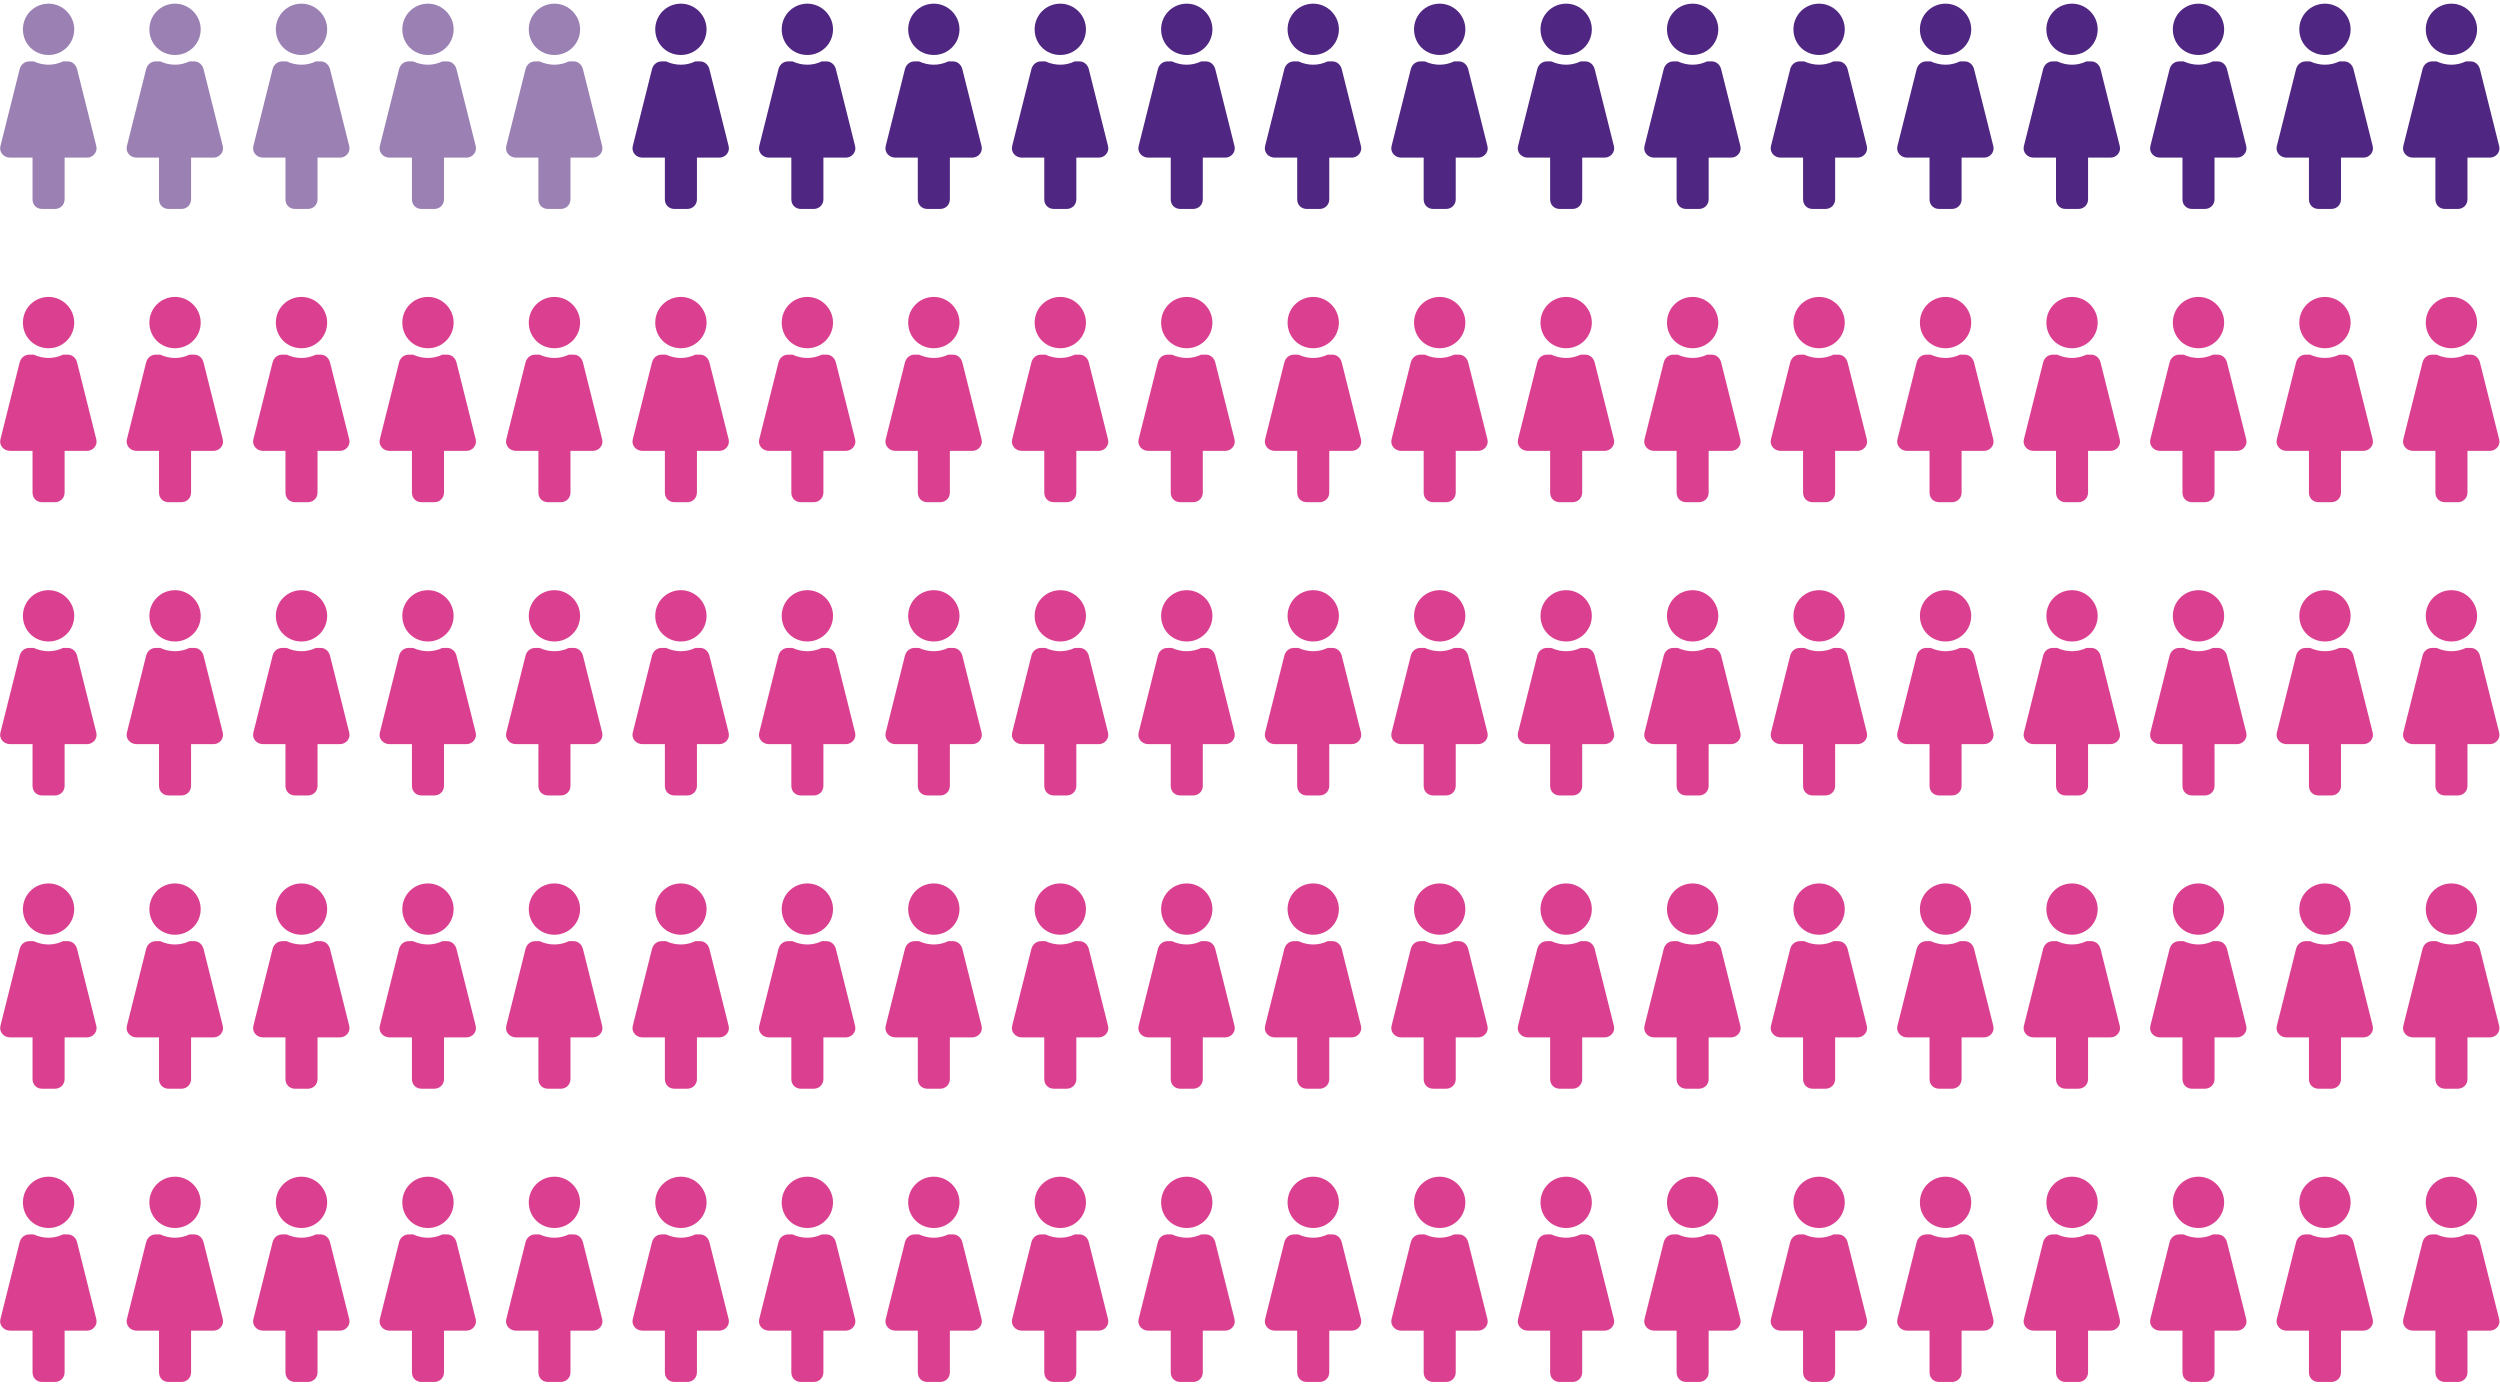
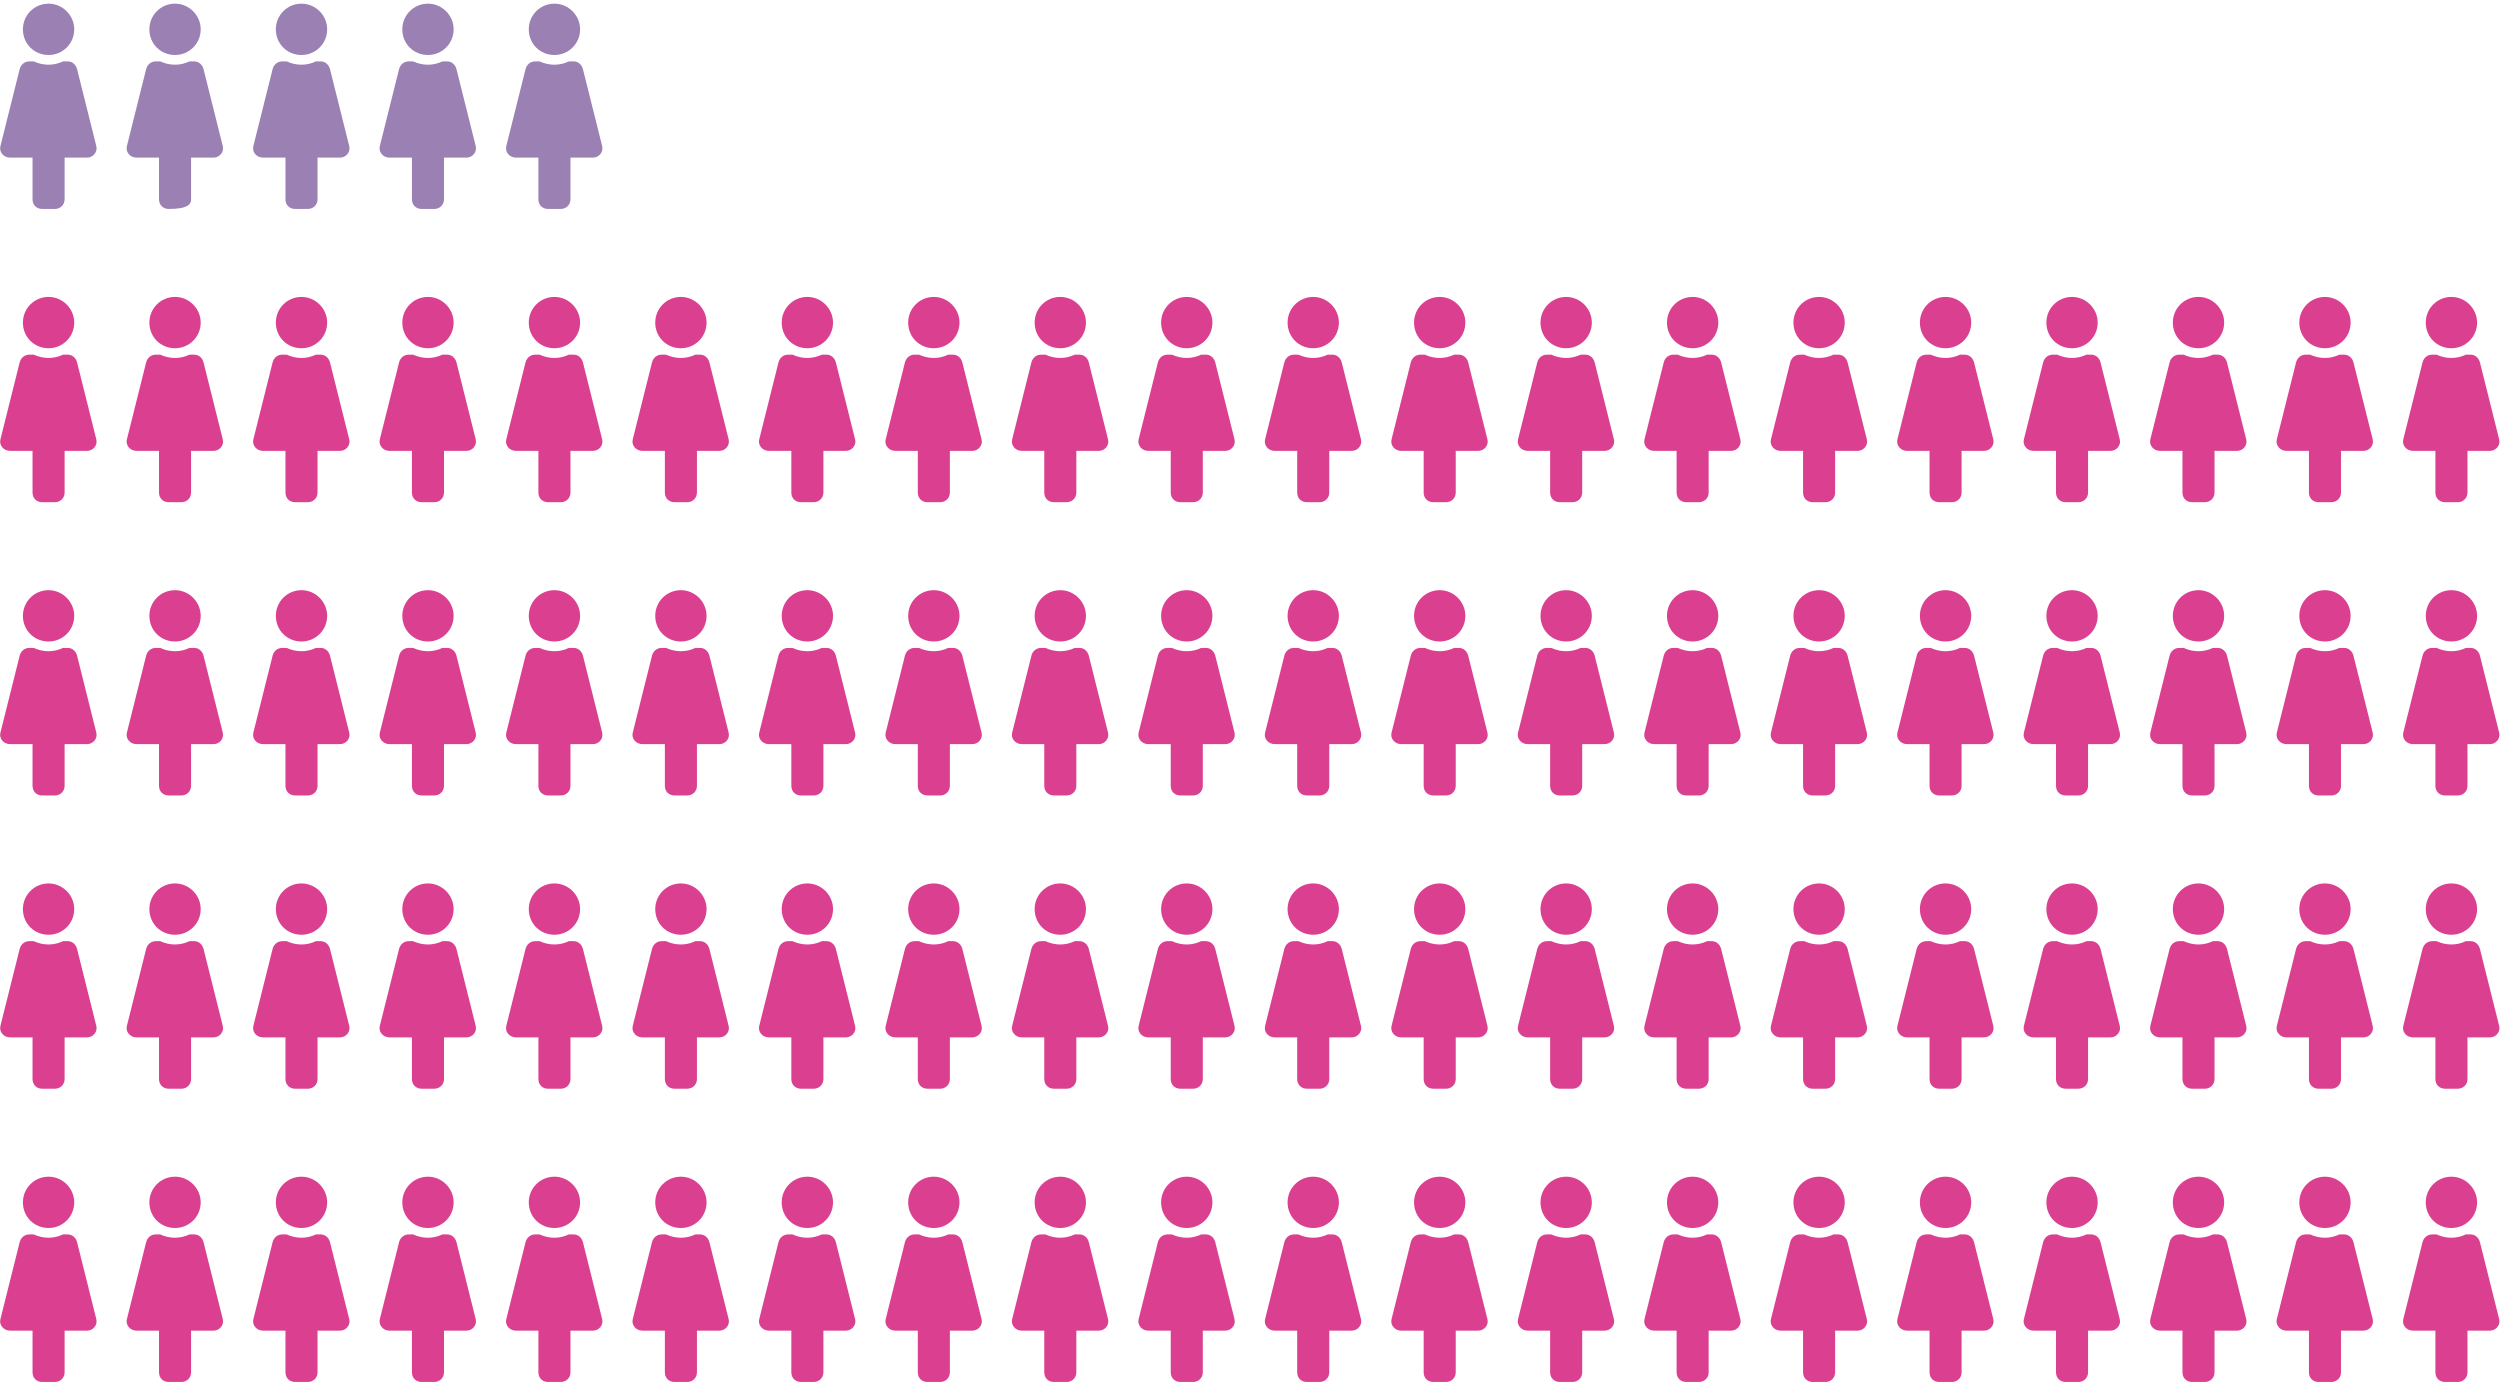
<svg xmlns="http://www.w3.org/2000/svg" width="341" height="189" viewBox="0 0 341 189" fill="none">
-   <path d="M6.625 0.5C4.656 0.5 3.125 2.086 3.125 4C3.125 5.969 4.656 7.5 6.625 7.5C8.539 7.5 10.125 5.969 10.125 4C10.125 2.086 8.539 0.5 6.625 0.5ZM13.133 19.914L10.508 9.414C10.344 8.812 9.852 8.375 9.25 8.375H8.594C7.336 8.977 5.914 8.977 4.602 8.375H4C3.344 8.375 2.852 8.812 2.688 9.414L0.062 19.914C-0.156 20.734 0.5 21.5 1.375 21.5H4.438V27.188C4.438 27.953 4.984 28.5 5.75 28.5H7.5C8.211 28.5 8.812 27.953 8.812 27.188V21.5H11.875C12.695 21.5 13.352 20.734 13.133 19.914ZM23.875 0.5C21.906 0.5 20.375 2.086 20.375 4C20.375 5.969 21.906 7.5 23.875 7.5C25.789 7.5 27.375 5.969 27.375 4C27.375 2.086 25.789 0.5 23.875 0.5ZM30.383 19.914L27.758 9.414C27.594 8.812 27.102 8.375 26.5 8.375H25.844C24.586 8.977 23.164 8.977 21.852 8.375H21.25C20.594 8.375 20.102 8.812 19.938 9.414L17.312 19.914C17.094 20.734 17.75 21.5 18.625 21.5H21.688V27.188C21.688 27.953 22.234 28.5 23 28.5H24.75C25.461 28.5 26.062 27.953 26.062 27.188V21.5H29.125C29.945 21.5 30.602 20.734 30.383 19.914ZM41.125 0.5C39.156 0.5 37.625 2.086 37.625 4C37.625 5.969 39.156 7.5 41.125 7.5C43.039 7.5 44.625 5.969 44.625 4C44.625 2.086 43.039 0.5 41.125 0.5ZM47.633 19.914L45.008 9.414C44.844 8.812 44.352 8.375 43.75 8.375H43.094C41.836 8.977 40.414 8.977 39.102 8.375H38.5C37.844 8.375 37.352 8.812 37.188 9.414L34.562 19.914C34.344 20.734 35 21.5 35.875 21.5H38.938V27.188C38.938 27.953 39.484 28.5 40.25 28.5H42C42.711 28.5 43.312 27.953 43.312 27.188V21.5H46.375C47.195 21.5 47.852 20.734 47.633 19.914ZM58.375 0.5C56.406 0.5 54.875 2.086 54.875 4C54.875 5.969 56.406 7.5 58.375 7.5C60.289 7.5 61.875 5.969 61.875 4C61.875 2.086 60.289 0.5 58.375 0.5ZM64.883 19.914L62.258 9.414C62.094 8.812 61.602 8.375 61 8.375H60.344C59.086 8.977 57.664 8.977 56.352 8.375H55.75C55.094 8.375 54.602 8.812 54.438 9.414L51.812 19.914C51.594 20.734 52.25 21.5 53.125 21.5H56.188V27.188C56.188 27.953 56.734 28.5 57.5 28.5H59.25C59.961 28.5 60.562 27.953 60.562 27.188V21.5H63.625C64.445 21.5 65.102 20.734 64.883 19.914ZM75.625 0.5C73.656 0.5 72.125 2.086 72.125 4C72.125 5.969 73.656 7.5 75.625 7.5C77.539 7.5 79.125 5.969 79.125 4C79.125 2.086 77.539 0.5 75.625 0.5ZM82.133 19.914L79.508 9.414C79.344 8.812 78.852 8.375 78.25 8.375H77.594C76.336 8.977 74.914 8.977 73.602 8.375H73C72.344 8.375 71.852 8.812 71.688 9.414L69.062 19.914C68.844 20.734 69.5 21.5 70.375 21.5H73.438V27.188C73.438 27.953 73.984 28.5 74.75 28.5H76.5C77.211 28.5 77.812 27.953 77.812 27.188V21.5H80.875C81.695 21.5 82.352 20.734 82.133 19.914Z" fill="#9A80B3" />
-   <path d="M92.875 0.5C90.906 0.5 89.375 2.086 89.375 4C89.375 5.969 90.906 7.5 92.875 7.5C94.789 7.5 96.375 5.969 96.375 4C96.375 2.086 94.789 0.5 92.875 0.5ZM99.383 19.914L96.758 9.414C96.594 8.812 96.102 8.375 95.5 8.375H94.844C93.586 8.977 92.164 8.977 90.852 8.375H90.25C89.594 8.375 89.102 8.812 88.938 9.414L86.312 19.914C86.094 20.734 86.75 21.5 87.625 21.5H90.688V27.188C90.688 27.953 91.234 28.5 92 28.5H93.75C94.461 28.5 95.062 27.953 95.062 27.188V21.5H98.125C98.945 21.5 99.602 20.734 99.383 19.914ZM110.125 0.5C108.156 0.5 106.625 2.086 106.625 4C106.625 5.969 108.156 7.5 110.125 7.5C112.039 7.5 113.625 5.969 113.625 4C113.625 2.086 112.039 0.5 110.125 0.5ZM116.633 19.914L114.008 9.414C113.844 8.812 113.352 8.375 112.75 8.375H112.094C110.836 8.977 109.414 8.977 108.102 8.375H107.5C106.844 8.375 106.352 8.812 106.188 9.414L103.562 19.914C103.344 20.734 104 21.5 104.875 21.5H107.938V27.188C107.938 27.953 108.484 28.5 109.25 28.5H111C111.711 28.5 112.312 27.953 112.312 27.188V21.5H115.375C116.195 21.5 116.852 20.734 116.633 19.914ZM127.375 0.5C125.406 0.5 123.875 2.086 123.875 4C123.875 5.969 125.406 7.5 127.375 7.5C129.289 7.5 130.875 5.969 130.875 4C130.875 2.086 129.289 0.5 127.375 0.5ZM133.883 19.914L131.258 9.414C131.094 8.812 130.602 8.375 130 8.375H129.344C128.086 8.977 126.664 8.977 125.352 8.375H124.75C124.094 8.375 123.602 8.812 123.438 9.414L120.812 19.914C120.594 20.734 121.25 21.5 122.125 21.5H125.188V27.188C125.188 27.953 125.734 28.5 126.5 28.5H128.25C128.961 28.5 129.562 27.953 129.562 27.188V21.5H132.625C133.445 21.5 134.102 20.734 133.883 19.914ZM144.625 0.5C142.656 0.5 141.125 2.086 141.125 4C141.125 5.969 142.656 7.5 144.625 7.5C146.539 7.5 148.125 5.969 148.125 4C148.125 2.086 146.539 0.5 144.625 0.5ZM151.133 19.914L148.508 9.414C148.344 8.812 147.852 8.375 147.25 8.375H146.594C145.336 8.977 143.914 8.977 142.602 8.375H142C141.344 8.375 140.852 8.812 140.688 9.414L138.062 19.914C137.844 20.734 138.5 21.5 139.375 21.5H142.438V27.188C142.438 27.953 142.984 28.5 143.75 28.5H145.5C146.211 28.5 146.812 27.953 146.812 27.188V21.5H149.875C150.695 21.5 151.352 20.734 151.133 19.914ZM161.875 0.5C159.906 0.5 158.375 2.086 158.375 4C158.375 5.969 159.906 7.5 161.875 7.5C163.789 7.5 165.375 5.969 165.375 4C165.375 2.086 163.789 0.5 161.875 0.5ZM168.383 19.914L165.758 9.414C165.594 8.812 165.102 8.375 164.5 8.375H163.844C162.586 8.977 161.164 8.977 159.852 8.375H159.25C158.594 8.375 158.102 8.812 157.938 9.414L155.312 19.914C155.094 20.734 155.75 21.5 156.625 21.5H159.688V27.188C159.688 27.953 160.234 28.5 161 28.5H162.75C163.461 28.5 164.062 27.953 164.062 27.188V21.5H167.125C167.945 21.5 168.602 20.734 168.383 19.914ZM179.125 0.5C177.156 0.5 175.625 2.086 175.625 4C175.625 5.969 177.156 7.5 179.125 7.5C181.039 7.5 182.625 5.969 182.625 4C182.625 2.086 181.039 0.5 179.125 0.5ZM185.633 19.914L183.008 9.414C182.844 8.812 182.352 8.375 181.75 8.375H181.094C179.836 8.977 178.414 8.977 177.102 8.375H176.5C175.844 8.375 175.352 8.812 175.188 9.414L172.562 19.914C172.344 20.734 173 21.5 173.875 21.5H176.938V27.188C176.938 27.953 177.484 28.5 178.25 28.5H180C180.711 28.5 181.312 27.953 181.312 27.188V21.5H184.375C185.195 21.5 185.852 20.734 185.633 19.914ZM196.375 0.5C194.406 0.5 192.875 2.086 192.875 4C192.875 5.969 194.406 7.5 196.375 7.5C198.289 7.5 199.875 5.969 199.875 4C199.875 2.086 198.289 0.5 196.375 0.5ZM202.883 19.914L200.258 9.414C200.094 8.812 199.602 8.375 199 8.375H198.344C197.086 8.977 195.664 8.977 194.352 8.375H193.75C193.094 8.375 192.602 8.812 192.438 9.414L189.812 19.914C189.594 20.734 190.25 21.5 191.125 21.5H194.188V27.188C194.188 27.953 194.734 28.5 195.5 28.5H197.25C197.961 28.5 198.562 27.953 198.562 27.188V21.5H201.625C202.445 21.5 203.102 20.734 202.883 19.914ZM213.625 0.5C211.656 0.5 210.125 2.086 210.125 4C210.125 5.969 211.656 7.5 213.625 7.5C215.539 7.5 217.125 5.969 217.125 4C217.125 2.086 215.539 0.5 213.625 0.5ZM220.133 19.914L217.508 9.414C217.344 8.812 216.852 8.375 216.25 8.375H215.594C214.336 8.977 212.914 8.977 211.602 8.375H211C210.344 8.375 209.852 8.812 209.688 9.414L207.062 19.914C206.844 20.734 207.5 21.5 208.375 21.5H211.438V27.188C211.438 27.953 211.984 28.5 212.75 28.5H214.5C215.211 28.5 215.812 27.953 215.812 27.188V21.5H218.875C219.695 21.5 220.352 20.734 220.133 19.914ZM230.875 0.5C228.906 0.5 227.375 2.086 227.375 4C227.375 5.969 228.906 7.5 230.875 7.5C232.789 7.5 234.375 5.969 234.375 4C234.375 2.086 232.789 0.5 230.875 0.5ZM237.383 19.914L234.758 9.414C234.594 8.812 234.102 8.375 233.5 8.375H232.844C231.586 8.977 230.164 8.977 228.852 8.375H228.25C227.594 8.375 227.102 8.812 226.938 9.414L224.312 19.914C224.094 20.734 224.75 21.5 225.625 21.5H228.688V27.188C228.688 27.953 229.234 28.5 230 28.5H231.75C232.461 28.5 233.062 27.953 233.062 27.188V21.5H236.125C236.945 21.5 237.602 20.734 237.383 19.914ZM248.125 0.5C246.156 0.5 244.625 2.086 244.625 4C244.625 5.969 246.156 7.5 248.125 7.5C250.039 7.5 251.625 5.969 251.625 4C251.625 2.086 250.039 0.5 248.125 0.5ZM254.633 19.914L252.008 9.414C251.844 8.812 251.352 8.375 250.75 8.375H250.094C248.836 8.977 247.414 8.977 246.102 8.375H245.5C244.844 8.375 244.352 8.812 244.188 9.414L241.562 19.914C241.344 20.734 242 21.5 242.875 21.5H245.938V27.188C245.938 27.953 246.484 28.5 247.25 28.5H249C249.711 28.5 250.312 27.953 250.312 27.188V21.5H253.375C254.195 21.5 254.852 20.734 254.633 19.914ZM265.375 0.5C263.406 0.5 261.875 2.086 261.875 4C261.875 5.969 263.406 7.5 265.375 7.5C267.289 7.5 268.875 5.969 268.875 4C268.875 2.086 267.289 0.5 265.375 0.5ZM271.883 19.914L269.258 9.414C269.094 8.812 268.602 8.375 268 8.375H267.344C266.086 8.977 264.664 8.977 263.352 8.375H262.75C262.094 8.375 261.602 8.812 261.438 9.414L258.812 19.914C258.594 20.734 259.25 21.5 260.125 21.5H263.188V27.188C263.188 27.953 263.734 28.5 264.5 28.5H266.25C266.961 28.5 267.562 27.953 267.562 27.188V21.5H270.625C271.445 21.5 272.102 20.734 271.883 19.914ZM282.625 0.5C280.656 0.5 279.125 2.086 279.125 4C279.125 5.969 280.656 7.5 282.625 7.5C284.539 7.5 286.125 5.969 286.125 4C286.125 2.086 284.539 0.5 282.625 0.5ZM289.133 19.914L286.508 9.414C286.344 8.812 285.852 8.375 285.25 8.375H284.594C283.336 8.977 281.914 8.977 280.602 8.375H280C279.344 8.375 278.852 8.812 278.688 9.414L276.062 19.914C275.844 20.734 276.5 21.5 277.375 21.5H280.438V27.188C280.438 27.953 280.984 28.5 281.75 28.5H283.5C284.211 28.5 284.812 27.953 284.812 27.188V21.5H287.875C288.695 21.5 289.352 20.734 289.133 19.914ZM299.875 0.5C297.906 0.5 296.375 2.086 296.375 4C296.375 5.969 297.906 7.5 299.875 7.5C301.789 7.5 303.375 5.969 303.375 4C303.375 2.086 301.789 0.5 299.875 0.5ZM306.383 19.914L303.758 9.414C303.594 8.812 303.102 8.375 302.5 8.375H301.844C300.586 8.977 299.164 8.977 297.852 8.375H297.25C296.594 8.375 296.102 8.812 295.938 9.414L293.312 19.914C293.094 20.734 293.75 21.5 294.625 21.5H297.688V27.188C297.688 27.953 298.234 28.5 299 28.5H300.75C301.461 28.5 302.062 27.953 302.062 27.188V21.5H305.125C305.945 21.5 306.602 20.734 306.383 19.914ZM317.125 0.5C315.156 0.5 313.625 2.086 313.625 4C313.625 5.969 315.156 7.5 317.125 7.5C319.039 7.5 320.625 5.969 320.625 4C320.625 2.086 319.039 0.5 317.125 0.5ZM323.633 19.914L321.008 9.414C320.844 8.812 320.352 8.375 319.75 8.375H319.094C317.836 8.977 316.414 8.977 315.102 8.375H314.5C313.844 8.375 313.352 8.812 313.188 9.414L310.562 19.914C310.344 20.734 311 21.5 311.875 21.5H314.938V27.188C314.938 27.953 315.484 28.5 316.25 28.5H318C318.711 28.5 319.312 27.953 319.312 27.188V21.5H322.375C323.195 21.5 323.852 20.734 323.633 19.914ZM334.375 0.5C332.406 0.5 330.875 2.086 330.875 4C330.875 5.969 332.406 7.5 334.375 7.5C336.289 7.5 337.875 5.969 337.875 4C337.875 2.086 336.289 0.5 334.375 0.5ZM340.883 19.914L338.258 9.414C338.094 8.812 337.602 8.375 337 8.375H336.344C335.086 8.977 333.664 8.977 332.352 8.375H331.75C331.094 8.375 330.602 8.812 330.438 9.414L327.812 19.914C327.594 20.734 328.25 21.5 329.125 21.5H332.188V27.188C332.188 27.953 332.734 28.5 333.5 28.5H335.25C335.961 28.5 336.562 27.953 336.562 27.188V21.5H339.625C340.445 21.5 341.102 20.734 340.883 19.914Z" fill="#4F2681" />
+   <path d="M6.625 0.5C4.656 0.5 3.125 2.086 3.125 4C3.125 5.969 4.656 7.5 6.625 7.5C8.539 7.5 10.125 5.969 10.125 4C10.125 2.086 8.539 0.5 6.625 0.5ZM13.133 19.914L10.508 9.414C10.344 8.812 9.852 8.375 9.25 8.375H8.594C7.336 8.977 5.914 8.977 4.602 8.375H4C3.344 8.375 2.852 8.812 2.688 9.414L0.062 19.914C-0.156 20.734 0.5 21.5 1.375 21.5H4.438V27.188C4.438 27.953 4.984 28.5 5.75 28.5H7.5C8.211 28.5 8.812 27.953 8.812 27.188V21.5H11.875C12.695 21.5 13.352 20.734 13.133 19.914ZM23.875 0.5C21.906 0.5 20.375 2.086 20.375 4C20.375 5.969 21.906 7.5 23.875 7.5C25.789 7.5 27.375 5.969 27.375 4C27.375 2.086 25.789 0.5 23.875 0.5ZM30.383 19.914L27.758 9.414C27.594 8.812 27.102 8.375 26.5 8.375H25.844C24.586 8.977 23.164 8.977 21.852 8.375H21.25C20.594 8.375 20.102 8.812 19.938 9.414L17.312 19.914C17.094 20.734 17.75 21.5 18.625 21.5H21.688V27.188C21.688 27.953 22.234 28.5 23 28.5C25.461 28.5 26.062 27.953 26.062 27.188V21.5H29.125C29.945 21.5 30.602 20.734 30.383 19.914ZM41.125 0.5C39.156 0.5 37.625 2.086 37.625 4C37.625 5.969 39.156 7.5 41.125 7.5C43.039 7.5 44.625 5.969 44.625 4C44.625 2.086 43.039 0.5 41.125 0.5ZM47.633 19.914L45.008 9.414C44.844 8.812 44.352 8.375 43.75 8.375H43.094C41.836 8.977 40.414 8.977 39.102 8.375H38.5C37.844 8.375 37.352 8.812 37.188 9.414L34.562 19.914C34.344 20.734 35 21.5 35.875 21.5H38.938V27.188C38.938 27.953 39.484 28.5 40.25 28.5H42C42.711 28.5 43.312 27.953 43.312 27.188V21.5H46.375C47.195 21.5 47.852 20.734 47.633 19.914ZM58.375 0.5C56.406 0.5 54.875 2.086 54.875 4C54.875 5.969 56.406 7.5 58.375 7.5C60.289 7.5 61.875 5.969 61.875 4C61.875 2.086 60.289 0.5 58.375 0.5ZM64.883 19.914L62.258 9.414C62.094 8.812 61.602 8.375 61 8.375H60.344C59.086 8.977 57.664 8.977 56.352 8.375H55.75C55.094 8.375 54.602 8.812 54.438 9.414L51.812 19.914C51.594 20.734 52.25 21.5 53.125 21.5H56.188V27.188C56.188 27.953 56.734 28.5 57.5 28.5H59.25C59.961 28.5 60.562 27.953 60.562 27.188V21.5H63.625C64.445 21.5 65.102 20.734 64.883 19.914ZM75.625 0.5C73.656 0.5 72.125 2.086 72.125 4C72.125 5.969 73.656 7.5 75.625 7.5C77.539 7.5 79.125 5.969 79.125 4C79.125 2.086 77.539 0.5 75.625 0.5ZM82.133 19.914L79.508 9.414C79.344 8.812 78.852 8.375 78.25 8.375H77.594C76.336 8.977 74.914 8.977 73.602 8.375H73C72.344 8.375 71.852 8.812 71.688 9.414L69.062 19.914C68.844 20.734 69.5 21.5 70.375 21.5H73.438V27.188C73.438 27.953 73.984 28.5 74.75 28.5H76.5C77.211 28.5 77.812 27.953 77.812 27.188V21.5H80.875C81.695 21.5 82.352 20.734 82.133 19.914Z" fill="#9A80B3" />
  <path d="M6.625 40.5C4.656 40.5 3.125 42.086 3.125 44C3.125 45.969 4.656 47.5 6.625 47.5C8.539 47.5 10.125 45.969 10.125 44C10.125 42.086 8.539 40.5 6.625 40.5ZM13.133 59.914L10.508 49.414C10.344 48.812 9.852 48.375 9.25 48.375H8.594C7.336 48.977 5.914 48.977 4.602 48.375H4C3.344 48.375 2.852 48.812 2.688 49.414L0.062 59.914C-0.156 60.734 0.5 61.5 1.375 61.5H4.438V67.188C4.438 67.953 4.984 68.5 5.75 68.5H7.5C8.211 68.5 8.812 67.953 8.812 67.188V61.5H11.875C12.695 61.5 13.352 60.734 13.133 59.914ZM23.875 40.5C21.906 40.5 20.375 42.086 20.375 44C20.375 45.969 21.906 47.5 23.875 47.5C25.789 47.5 27.375 45.969 27.375 44C27.375 42.086 25.789 40.5 23.875 40.5ZM30.383 59.914L27.758 49.414C27.594 48.812 27.102 48.375 26.5 48.375H25.844C24.586 48.977 23.164 48.977 21.852 48.375H21.25C20.594 48.375 20.102 48.812 19.938 49.414L17.312 59.914C17.094 60.734 17.75 61.5 18.625 61.5H21.688V67.188C21.688 67.953 22.234 68.5 23 68.5H24.75C25.461 68.5 26.062 67.953 26.062 67.188V61.5H29.125C29.945 61.5 30.602 60.734 30.383 59.914ZM41.125 40.5C39.156 40.5 37.625 42.086 37.625 44C37.625 45.969 39.156 47.5 41.125 47.5C43.039 47.5 44.625 45.969 44.625 44C44.625 42.086 43.039 40.5 41.125 40.5ZM47.633 59.914L45.008 49.414C44.844 48.812 44.352 48.375 43.75 48.375H43.094C41.836 48.977 40.414 48.977 39.102 48.375H38.5C37.844 48.375 37.352 48.812 37.188 49.414L34.562 59.914C34.344 60.734 35 61.5 35.875 61.5H38.938V67.188C38.938 67.953 39.484 68.5 40.25 68.5H42C42.711 68.5 43.312 67.953 43.312 67.188V61.5H46.375C47.195 61.5 47.852 60.734 47.633 59.914ZM58.375 40.5C56.406 40.5 54.875 42.086 54.875 44C54.875 45.969 56.406 47.5 58.375 47.5C60.289 47.5 61.875 45.969 61.875 44C61.875 42.086 60.289 40.5 58.375 40.5ZM64.883 59.914L62.258 49.414C62.094 48.812 61.602 48.375 61 48.375H60.344C59.086 48.977 57.664 48.977 56.352 48.375H55.75C55.094 48.375 54.602 48.812 54.438 49.414L51.812 59.914C51.594 60.734 52.25 61.5 53.125 61.5H56.188V67.188C56.188 67.953 56.734 68.5 57.5 68.5H59.25C59.961 68.5 60.562 67.953 60.562 67.188V61.5H63.625C64.445 61.5 65.102 60.734 64.883 59.914ZM75.625 40.5C73.656 40.5 72.125 42.086 72.125 44C72.125 45.969 73.656 47.5 75.625 47.5C77.539 47.5 79.125 45.969 79.125 44C79.125 42.086 77.539 40.5 75.625 40.5ZM82.133 59.914L79.508 49.414C79.344 48.812 78.852 48.375 78.25 48.375H77.594C76.336 48.977 74.914 48.977 73.602 48.375H73C72.344 48.375 71.852 48.812 71.688 49.414L69.062 59.914C68.844 60.734 69.5 61.5 70.375 61.5H73.438V67.188C73.438 67.953 73.984 68.5 74.75 68.5H76.5C77.211 68.5 77.812 67.953 77.812 67.188V61.5H80.875C81.695 61.5 82.352 60.734 82.133 59.914ZM92.875 40.5C90.906 40.5 89.375 42.086 89.375 44C89.375 45.969 90.906 47.5 92.875 47.5C94.789 47.5 96.375 45.969 96.375 44C96.375 42.086 94.789 40.5 92.875 40.5ZM99.383 59.914L96.758 49.414C96.594 48.812 96.102 48.375 95.5 48.375H94.844C93.586 48.977 92.164 48.977 90.852 48.375H90.25C89.594 48.375 89.102 48.812 88.938 49.414L86.312 59.914C86.094 60.734 86.75 61.5 87.625 61.5H90.688V67.188C90.688 67.953 91.234 68.5 92 68.5H93.75C94.461 68.5 95.062 67.953 95.062 67.188V61.5H98.125C98.945 61.5 99.602 60.734 99.383 59.914ZM110.125 40.5C108.156 40.5 106.625 42.086 106.625 44C106.625 45.969 108.156 47.5 110.125 47.5C112.039 47.5 113.625 45.969 113.625 44C113.625 42.086 112.039 40.5 110.125 40.5ZM116.633 59.914L114.008 49.414C113.844 48.812 113.352 48.375 112.75 48.375H112.094C110.836 48.977 109.414 48.977 108.102 48.375H107.5C106.844 48.375 106.352 48.812 106.188 49.414L103.562 59.914C103.344 60.734 104 61.5 104.875 61.5H107.938V67.188C107.938 67.953 108.484 68.5 109.25 68.5H111C111.711 68.5 112.312 67.953 112.312 67.188V61.5H115.375C116.195 61.5 116.852 60.734 116.633 59.914ZM127.375 40.5C125.406 40.5 123.875 42.086 123.875 44C123.875 45.969 125.406 47.5 127.375 47.5C129.289 47.5 130.875 45.969 130.875 44C130.875 42.086 129.289 40.5 127.375 40.5ZM133.883 59.914L131.258 49.414C131.094 48.812 130.602 48.375 130 48.375H129.344C128.086 48.977 126.664 48.977 125.352 48.375H124.75C124.094 48.375 123.602 48.812 123.438 49.414L120.812 59.914C120.594 60.734 121.25 61.5 122.125 61.5H125.188V67.188C125.188 67.953 125.734 68.5 126.5 68.5H128.25C128.961 68.5 129.562 67.953 129.562 67.188V61.5H132.625C133.445 61.5 134.102 60.734 133.883 59.914ZM144.625 40.5C142.656 40.5 141.125 42.086 141.125 44C141.125 45.969 142.656 47.5 144.625 47.5C146.539 47.5 148.125 45.969 148.125 44C148.125 42.086 146.539 40.5 144.625 40.5ZM151.133 59.914L148.508 49.414C148.344 48.812 147.852 48.375 147.25 48.375H146.594C145.336 48.977 143.914 48.977 142.602 48.375H142C141.344 48.375 140.852 48.812 140.688 49.414L138.062 59.914C137.844 60.734 138.5 61.5 139.375 61.5H142.438V67.188C142.438 67.953 142.984 68.5 143.75 68.5H145.5C146.211 68.5 146.812 67.953 146.812 67.188V61.5H149.875C150.695 61.5 151.352 60.734 151.133 59.914ZM161.875 40.5C159.906 40.5 158.375 42.086 158.375 44C158.375 45.969 159.906 47.5 161.875 47.5C163.789 47.5 165.375 45.969 165.375 44C165.375 42.086 163.789 40.5 161.875 40.5ZM168.383 59.914L165.758 49.414C165.594 48.812 165.102 48.375 164.5 48.375H163.844C162.586 48.977 161.164 48.977 159.852 48.375H159.25C158.594 48.375 158.102 48.812 157.938 49.414L155.312 59.914C155.094 60.734 155.75 61.5 156.625 61.5H159.688V67.188C159.688 67.953 160.234 68.5 161 68.5H162.75C163.461 68.5 164.062 67.953 164.062 67.188V61.5H167.125C167.945 61.5 168.602 60.734 168.383 59.914ZM179.125 40.5C177.156 40.5 175.625 42.086 175.625 44C175.625 45.969 177.156 47.5 179.125 47.5C181.039 47.5 182.625 45.969 182.625 44C182.625 42.086 181.039 40.5 179.125 40.5ZM185.633 59.914L183.008 49.414C182.844 48.812 182.352 48.375 181.75 48.375H181.094C179.836 48.977 178.414 48.977 177.102 48.375H176.5C175.844 48.375 175.352 48.812 175.188 49.414L172.562 59.914C172.344 60.734 173 61.5 173.875 61.5H176.938V67.188C176.938 67.953 177.484 68.5 178.25 68.5H180C180.711 68.5 181.312 67.953 181.312 67.188V61.5H184.375C185.195 61.5 185.852 60.734 185.633 59.914ZM196.375 40.5C194.406 40.5 192.875 42.086 192.875 44C192.875 45.969 194.406 47.5 196.375 47.5C198.289 47.5 199.875 45.969 199.875 44C199.875 42.086 198.289 40.5 196.375 40.5ZM202.883 59.914L200.258 49.414C200.094 48.812 199.602 48.375 199 48.375H198.344C197.086 48.977 195.664 48.977 194.352 48.375H193.75C193.094 48.375 192.602 48.812 192.438 49.414L189.812 59.914C189.594 60.734 190.25 61.5 191.125 61.5H194.188V67.188C194.188 67.953 194.734 68.5 195.5 68.5H197.25C197.961 68.5 198.562 67.953 198.562 67.188V61.5H201.625C202.445 61.5 203.102 60.734 202.883 59.914ZM213.625 40.5C211.656 40.5 210.125 42.086 210.125 44C210.125 45.969 211.656 47.5 213.625 47.5C215.539 47.5 217.125 45.969 217.125 44C217.125 42.086 215.539 40.5 213.625 40.5ZM220.133 59.914L217.508 49.414C217.344 48.812 216.852 48.375 216.25 48.375H215.594C214.336 48.977 212.914 48.977 211.602 48.375H211C210.344 48.375 209.852 48.812 209.688 49.414L207.062 59.914C206.844 60.734 207.5 61.5 208.375 61.5H211.438V67.188C211.438 67.953 211.984 68.5 212.75 68.5H214.5C215.211 68.5 215.812 67.953 215.812 67.188V61.5H218.875C219.695 61.5 220.352 60.734 220.133 59.914ZM230.875 40.5C228.906 40.5 227.375 42.086 227.375 44C227.375 45.969 228.906 47.5 230.875 47.5C232.789 47.5 234.375 45.969 234.375 44C234.375 42.086 232.789 40.5 230.875 40.5ZM237.383 59.914L234.758 49.414C234.594 48.812 234.102 48.375 233.5 48.375H232.844C231.586 48.977 230.164 48.977 228.852 48.375H228.25C227.594 48.375 227.102 48.812 226.938 49.414L224.312 59.914C224.094 60.734 224.75 61.5 225.625 61.5H228.688V67.188C228.688 67.953 229.234 68.5 230 68.5H231.75C232.461 68.5 233.062 67.953 233.062 67.188V61.5H236.125C236.945 61.5 237.602 60.734 237.383 59.914ZM248.125 40.5C246.156 40.5 244.625 42.086 244.625 44C244.625 45.969 246.156 47.5 248.125 47.5C250.039 47.5 251.625 45.969 251.625 44C251.625 42.086 250.039 40.5 248.125 40.5ZM254.633 59.914L252.008 49.414C251.844 48.812 251.352 48.375 250.75 48.375H250.094C248.836 48.977 247.414 48.977 246.102 48.375H245.5C244.844 48.375 244.352 48.812 244.188 49.414L241.562 59.914C241.344 60.734 242 61.5 242.875 61.5H245.938V67.188C245.938 67.953 246.484 68.5 247.25 68.5H249C249.711 68.5 250.312 67.953 250.312 67.188V61.5H253.375C254.195 61.5 254.852 60.734 254.633 59.914ZM265.375 40.5C263.406 40.5 261.875 42.086 261.875 44C261.875 45.969 263.406 47.5 265.375 47.5C267.289 47.5 268.875 45.969 268.875 44C268.875 42.086 267.289 40.5 265.375 40.5ZM271.883 59.914L269.258 49.414C269.094 48.812 268.602 48.375 268 48.375H267.344C266.086 48.977 264.664 48.977 263.352 48.375H262.75C262.094 48.375 261.602 48.812 261.438 49.414L258.812 59.914C258.594 60.734 259.25 61.5 260.125 61.5H263.188V67.188C263.188 67.953 263.734 68.5 264.5 68.5H266.25C266.961 68.5 267.562 67.953 267.562 67.188V61.5H270.625C271.445 61.5 272.102 60.734 271.883 59.914ZM282.625 40.5C280.656 40.5 279.125 42.086 279.125 44C279.125 45.969 280.656 47.5 282.625 47.5C284.539 47.5 286.125 45.969 286.125 44C286.125 42.086 284.539 40.5 282.625 40.5ZM289.133 59.914L286.508 49.414C286.344 48.812 285.852 48.375 285.25 48.375H284.594C283.336 48.977 281.914 48.977 280.602 48.375H280C279.344 48.375 278.852 48.812 278.688 49.414L276.062 59.914C275.844 60.734 276.5 61.5 277.375 61.5H280.438V67.188C280.438 67.953 280.984 68.5 281.75 68.5H283.5C284.211 68.5 284.812 67.953 284.812 67.188V61.5H287.875C288.695 61.5 289.352 60.734 289.133 59.914ZM299.875 40.5C297.906 40.5 296.375 42.086 296.375 44C296.375 45.969 297.906 47.5 299.875 47.5C301.789 47.5 303.375 45.969 303.375 44C303.375 42.086 301.789 40.5 299.875 40.5ZM306.383 59.914L303.758 49.414C303.594 48.812 303.102 48.375 302.5 48.375H301.844C300.586 48.977 299.164 48.977 297.852 48.375H297.25C296.594 48.375 296.102 48.812 295.938 49.414L293.312 59.914C293.094 60.734 293.75 61.5 294.625 61.5H297.688V67.188C297.688 67.953 298.234 68.5 299 68.5H300.75C301.461 68.5 302.062 67.953 302.062 67.188V61.5H305.125C305.945 61.5 306.602 60.734 306.383 59.914ZM317.125 40.5C315.156 40.5 313.625 42.086 313.625 44C313.625 45.969 315.156 47.5 317.125 47.5C319.039 47.5 320.625 45.969 320.625 44C320.625 42.086 319.039 40.5 317.125 40.5ZM323.633 59.914L321.008 49.414C320.844 48.812 320.352 48.375 319.75 48.375H319.094C317.836 48.977 316.414 48.977 315.102 48.375H314.5C313.844 48.375 313.352 48.812 313.188 49.414L310.562 59.914C310.344 60.734 311 61.5 311.875 61.5H314.938V67.188C314.938 67.953 315.484 68.5 316.25 68.5H318C318.711 68.5 319.312 67.953 319.312 67.188V61.5H322.375C323.195 61.5 323.852 60.734 323.633 59.914ZM334.375 40.5C332.406 40.5 330.875 42.086 330.875 44C330.875 45.969 332.406 47.5 334.375 47.5C336.289 47.5 337.875 45.969 337.875 44C337.875 42.086 336.289 40.5 334.375 40.5ZM340.883 59.914L338.258 49.414C338.094 48.812 337.602 48.375 337 48.375H336.344C335.086 48.977 333.664 48.977 332.352 48.375H331.75C331.094 48.375 330.602 48.812 330.438 49.414L327.812 59.914C327.594 60.734 328.25 61.5 329.125 61.5H332.188V67.188C332.188 67.953 332.734 68.5 333.5 68.5H335.25C335.961 68.5 336.562 67.953 336.562 67.188V61.5H339.625C340.445 61.5 341.102 60.734 340.883 59.914ZM6.625 80.5C4.656 80.5 3.125 82.086 3.125 84C3.125 85.969 4.656 87.5 6.625 87.5C8.539 87.5 10.125 85.969 10.125 84C10.125 82.086 8.539 80.5 6.625 80.5ZM13.133 99.914L10.508 89.414C10.344 88.812 9.852 88.375 9.25 88.375H8.594C7.336 88.977 5.914 88.977 4.602 88.375H4C3.344 88.375 2.852 88.812 2.688 89.414L0.062 99.914C-0.156 100.734 0.5 101.5 1.375 101.5H4.438V107.188C4.438 107.953 4.984 108.5 5.75 108.5H7.5C8.211 108.5 8.812 107.953 8.812 107.188V101.5H11.875C12.695 101.5 13.352 100.734 13.133 99.914ZM23.875 80.5C21.906 80.5 20.375 82.086 20.375 84C20.375 85.969 21.906 87.5 23.875 87.5C25.789 87.5 27.375 85.969 27.375 84C27.375 82.086 25.789 80.5 23.875 80.5ZM30.383 99.914L27.758 89.414C27.594 88.812 27.102 88.375 26.5 88.375H25.844C24.586 88.977 23.164 88.977 21.852 88.375H21.25C20.594 88.375 20.102 88.812 19.938 89.414L17.312 99.914C17.094 100.734 17.75 101.5 18.625 101.5H21.688V107.188C21.688 107.953 22.234 108.5 23 108.5H24.75C25.461 108.5 26.062 107.953 26.062 107.188V101.5H29.125C29.945 101.5 30.602 100.734 30.383 99.914ZM41.125 80.5C39.156 80.5 37.625 82.086 37.625 84C37.625 85.969 39.156 87.5 41.125 87.5C43.039 87.5 44.625 85.969 44.625 84C44.625 82.086 43.039 80.5 41.125 80.5ZM47.633 99.914L45.008 89.414C44.844 88.812 44.352 88.375 43.75 88.375H43.094C41.836 88.977 40.414 88.977 39.102 88.375H38.5C37.844 88.375 37.352 88.812 37.188 89.414L34.562 99.914C34.344 100.734 35 101.5 35.875 101.5H38.938V107.188C38.938 107.953 39.484 108.5 40.25 108.5H42C42.711 108.5 43.312 107.953 43.312 107.188V101.5H46.375C47.195 101.5 47.852 100.734 47.633 99.914ZM58.375 80.5C56.406 80.5 54.875 82.086 54.875 84C54.875 85.969 56.406 87.5 58.375 87.5C60.289 87.5 61.875 85.969 61.875 84C61.875 82.086 60.289 80.5 58.375 80.5ZM64.883 99.914L62.258 89.414C62.094 88.812 61.602 88.375 61 88.375H60.344C59.086 88.977 57.664 88.977 56.352 88.375H55.75C55.094 88.375 54.602 88.812 54.438 89.414L51.812 99.914C51.594 100.734 52.25 101.5 53.125 101.5H56.188V107.188C56.188 107.953 56.734 108.5 57.5 108.5H59.25C59.961 108.5 60.562 107.953 60.562 107.188V101.5H63.625C64.445 101.5 65.102 100.734 64.883 99.914ZM75.625 80.5C73.656 80.5 72.125 82.086 72.125 84C72.125 85.969 73.656 87.5 75.625 87.5C77.539 87.5 79.125 85.969 79.125 84C79.125 82.086 77.539 80.5 75.625 80.5ZM82.133 99.914L79.508 89.414C79.344 88.812 78.852 88.375 78.25 88.375H77.594C76.336 88.977 74.914 88.977 73.602 88.375H73C72.344 88.375 71.852 88.812 71.688 89.414L69.062 99.914C68.844 100.734 69.5 101.5 70.375 101.5H73.438V107.188C73.438 107.953 73.984 108.5 74.75 108.5H76.5C77.211 108.5 77.812 107.953 77.812 107.188V101.5H80.875C81.695 101.5 82.352 100.734 82.133 99.914ZM92.875 80.5C90.906 80.5 89.375 82.086 89.375 84C89.375 85.969 90.906 87.5 92.875 87.5C94.789 87.5 96.375 85.969 96.375 84C96.375 82.086 94.789 80.5 92.875 80.5ZM99.383 99.914L96.758 89.414C96.594 88.812 96.102 88.375 95.5 88.375H94.844C93.586 88.977 92.164 88.977 90.852 88.375H90.25C89.594 88.375 89.102 88.812 88.938 89.414L86.312 99.914C86.094 100.734 86.75 101.5 87.625 101.5H90.688V107.188C90.688 107.953 91.234 108.5 92 108.5H93.75C94.461 108.5 95.062 107.953 95.062 107.188V101.5H98.125C98.945 101.5 99.602 100.734 99.383 99.914ZM110.125 80.5C108.156 80.5 106.625 82.086 106.625 84C106.625 85.969 108.156 87.5 110.125 87.5C112.039 87.5 113.625 85.969 113.625 84C113.625 82.086 112.039 80.5 110.125 80.5ZM116.633 99.914L114.008 89.414C113.844 88.812 113.352 88.375 112.75 88.375H112.094C110.836 88.977 109.414 88.977 108.102 88.375H107.5C106.844 88.375 106.352 88.812 106.188 89.414L103.562 99.914C103.344 100.734 104 101.5 104.875 101.5H107.938V107.188C107.938 107.953 108.484 108.5 109.25 108.5H111C111.711 108.5 112.312 107.953 112.312 107.188V101.5H115.375C116.195 101.5 116.852 100.734 116.633 99.914ZM127.375 80.5C125.406 80.5 123.875 82.086 123.875 84C123.875 85.969 125.406 87.5 127.375 87.5C129.289 87.5 130.875 85.969 130.875 84C130.875 82.086 129.289 80.5 127.375 80.5ZM133.883 99.914L131.258 89.414C131.094 88.812 130.602 88.375 130 88.375H129.344C128.086 88.977 126.664 88.977 125.352 88.375H124.75C124.094 88.375 123.602 88.812 123.438 89.414L120.812 99.914C120.594 100.734 121.25 101.5 122.125 101.5H125.188V107.188C125.188 107.953 125.734 108.5 126.5 108.5H128.25C128.961 108.5 129.562 107.953 129.562 107.188V101.5H132.625C133.445 101.5 134.102 100.734 133.883 99.914ZM144.625 80.5C142.656 80.5 141.125 82.086 141.125 84C141.125 85.969 142.656 87.5 144.625 87.5C146.539 87.5 148.125 85.969 148.125 84C148.125 82.086 146.539 80.5 144.625 80.5ZM151.133 99.914L148.508 89.414C148.344 88.812 147.852 88.375 147.25 88.375H146.594C145.336 88.977 143.914 88.977 142.602 88.375H142C141.344 88.375 140.852 88.812 140.688 89.414L138.062 99.914C137.844 100.734 138.5 101.5 139.375 101.5H142.438V107.188C142.438 107.953 142.984 108.5 143.75 108.5H145.5C146.211 108.5 146.812 107.953 146.812 107.188V101.5H149.875C150.695 101.5 151.352 100.734 151.133 99.914ZM161.875 80.5C159.906 80.5 158.375 82.086 158.375 84C158.375 85.969 159.906 87.5 161.875 87.5C163.789 87.5 165.375 85.969 165.375 84C165.375 82.086 163.789 80.5 161.875 80.5ZM168.383 99.914L165.758 89.414C165.594 88.812 165.102 88.375 164.5 88.375H163.844C162.586 88.977 161.164 88.977 159.852 88.375H159.25C158.594 88.375 158.102 88.812 157.938 89.414L155.312 99.914C155.094 100.734 155.75 101.5 156.625 101.5H159.688V107.188C159.688 107.953 160.234 108.5 161 108.5H162.75C163.461 108.5 164.062 107.953 164.062 107.188V101.5H167.125C167.945 101.5 168.602 100.734 168.383 99.914ZM179.125 80.5C177.156 80.5 175.625 82.086 175.625 84C175.625 85.969 177.156 87.5 179.125 87.5C181.039 87.5 182.625 85.969 182.625 84C182.625 82.086 181.039 80.5 179.125 80.5ZM185.633 99.914L183.008 89.414C182.844 88.812 182.352 88.375 181.75 88.375H181.094C179.836 88.977 178.414 88.977 177.102 88.375H176.5C175.844 88.375 175.352 88.812 175.188 89.414L172.562 99.914C172.344 100.734 173 101.5 173.875 101.5H176.938V107.188C176.938 107.953 177.484 108.5 178.25 108.5H180C180.711 108.5 181.312 107.953 181.312 107.188V101.5H184.375C185.195 101.5 185.852 100.734 185.633 99.914ZM196.375 80.5C194.406 80.5 192.875 82.086 192.875 84C192.875 85.969 194.406 87.5 196.375 87.5C198.289 87.5 199.875 85.969 199.875 84C199.875 82.086 198.289 80.5 196.375 80.5ZM202.883 99.914L200.258 89.414C200.094 88.812 199.602 88.375 199 88.375H198.344C197.086 88.977 195.664 88.977 194.352 88.375H193.75C193.094 88.375 192.602 88.812 192.438 89.414L189.812 99.914C189.594 100.734 190.25 101.5 191.125 101.5H194.188V107.188C194.188 107.953 194.734 108.5 195.5 108.5H197.25C197.961 108.5 198.562 107.953 198.562 107.188V101.5H201.625C202.445 101.5 203.102 100.734 202.883 99.914ZM213.625 80.5C211.656 80.5 210.125 82.086 210.125 84C210.125 85.969 211.656 87.5 213.625 87.5C215.539 87.5 217.125 85.969 217.125 84C217.125 82.086 215.539 80.5 213.625 80.5ZM220.133 99.914L217.508 89.414C217.344 88.812 216.852 88.375 216.25 88.375H215.594C214.336 88.977 212.914 88.977 211.602 88.375H211C210.344 88.375 209.852 88.812 209.688 89.414L207.062 99.914C206.844 100.734 207.5 101.5 208.375 101.5H211.438V107.188C211.438 107.953 211.984 108.5 212.75 108.5H214.5C215.211 108.5 215.812 107.953 215.812 107.188V101.5H218.875C219.695 101.5 220.352 100.734 220.133 99.914ZM230.875 80.5C228.906 80.5 227.375 82.086 227.375 84C227.375 85.969 228.906 87.5 230.875 87.5C232.789 87.5 234.375 85.969 234.375 84C234.375 82.086 232.789 80.5 230.875 80.5ZM237.383 99.914L234.758 89.414C234.594 88.812 234.102 88.375 233.5 88.375H232.844C231.586 88.977 230.164 88.977 228.852 88.375H228.25C227.594 88.375 227.102 88.812 226.938 89.414L224.312 99.914C224.094 100.734 224.75 101.5 225.625 101.5H228.688V107.188C228.688 107.953 229.234 108.5 230 108.5H231.75C232.461 108.5 233.062 107.953 233.062 107.188V101.5H236.125C236.945 101.5 237.602 100.734 237.383 99.914ZM248.125 80.5C246.156 80.5 244.625 82.086 244.625 84C244.625 85.969 246.156 87.5 248.125 87.5C250.039 87.5 251.625 85.969 251.625 84C251.625 82.086 250.039 80.5 248.125 80.5ZM254.633 99.914L252.008 89.414C251.844 88.812 251.352 88.375 250.75 88.375H250.094C248.836 88.977 247.414 88.977 246.102 88.375H245.5C244.844 88.375 244.352 88.812 244.188 89.414L241.562 99.914C241.344 100.734 242 101.5 242.875 101.5H245.938V107.188C245.938 107.953 246.484 108.5 247.25 108.5H249C249.711 108.5 250.312 107.953 250.312 107.188V101.5H253.375C254.195 101.5 254.852 100.734 254.633 99.914ZM265.375 80.5C263.406 80.5 261.875 82.086 261.875 84C261.875 85.969 263.406 87.5 265.375 87.5C267.289 87.5 268.875 85.969 268.875 84C268.875 82.086 267.289 80.5 265.375 80.5ZM271.883 99.914L269.258 89.414C269.094 88.812 268.602 88.375 268 88.375H267.344C266.086 88.977 264.664 88.977 263.352 88.375H262.75C262.094 88.375 261.602 88.812 261.438 89.414L258.812 99.914C258.594 100.734 259.25 101.5 260.125 101.5H263.188V107.188C263.188 107.953 263.734 108.5 264.5 108.5H266.25C266.961 108.5 267.562 107.953 267.562 107.188V101.5H270.625C271.445 101.5 272.102 100.734 271.883 99.914ZM282.625 80.5C280.656 80.5 279.125 82.086 279.125 84C279.125 85.969 280.656 87.5 282.625 87.5C284.539 87.5 286.125 85.969 286.125 84C286.125 82.086 284.539 80.5 282.625 80.5ZM289.133 99.914L286.508 89.414C286.344 88.812 285.852 88.375 285.25 88.375H284.594C283.336 88.977 281.914 88.977 280.602 88.375H280C279.344 88.375 278.852 88.812 278.688 89.414L276.062 99.914C275.844 100.734 276.5 101.5 277.375 101.5H280.438V107.188C280.438 107.953 280.984 108.5 281.75 108.5H283.5C284.211 108.5 284.812 107.953 284.812 107.188V101.5H287.875C288.695 101.5 289.352 100.734 289.133 99.914ZM299.875 80.5C297.906 80.5 296.375 82.086 296.375 84C296.375 85.969 297.906 87.5 299.875 87.5C301.789 87.5 303.375 85.969 303.375 84C303.375 82.086 301.789 80.5 299.875 80.5ZM306.383 99.914L303.758 89.414C303.594 88.812 303.102 88.375 302.5 88.375H301.844C300.586 88.977 299.164 88.977 297.852 88.375H297.25C296.594 88.375 296.102 88.812 295.938 89.414L293.312 99.914C293.094 100.734 293.75 101.5 294.625 101.5H297.688V107.188C297.688 107.953 298.234 108.5 299 108.5H300.75C301.461 108.5 302.062 107.953 302.062 107.188V101.5H305.125C305.945 101.5 306.602 100.734 306.383 99.914ZM317.125 80.5C315.156 80.5 313.625 82.086 313.625 84C313.625 85.969 315.156 87.5 317.125 87.5C319.039 87.5 320.625 85.969 320.625 84C320.625 82.086 319.039 80.5 317.125 80.5ZM323.633 99.914L321.008 89.414C320.844 88.812 320.352 88.375 319.75 88.375H319.094C317.836 88.977 316.414 88.977 315.102 88.375H314.5C313.844 88.375 313.352 88.812 313.188 89.414L310.562 99.914C310.344 100.734 311 101.5 311.875 101.5H314.938V107.188C314.938 107.953 315.484 108.5 316.25 108.5H318C318.711 108.5 319.312 107.953 319.312 107.188V101.5H322.375C323.195 101.5 323.852 100.734 323.633 99.914ZM334.375 80.5C332.406 80.5 330.875 82.086 330.875 84C330.875 85.969 332.406 87.5 334.375 87.5C336.289 87.5 337.875 85.969 337.875 84C337.875 82.086 336.289 80.5 334.375 80.5ZM340.883 99.914L338.258 89.414C338.094 88.812 337.602 88.375 337 88.375H336.344C335.086 88.977 333.664 88.977 332.352 88.375H331.75C331.094 88.375 330.602 88.812 330.438 89.414L327.812 99.914C327.594 100.734 328.25 101.5 329.125 101.5H332.188V107.188C332.188 107.953 332.734 108.5 333.5 108.5H335.25C335.961 108.5 336.562 107.953 336.562 107.188V101.5H339.625C340.445 101.5 341.102 100.734 340.883 99.914ZM6.625 120.5C4.656 120.5 3.125 122.086 3.125 124C3.125 125.969 4.656 127.5 6.625 127.5C8.539 127.5 10.125 125.969 10.125 124C10.125 122.086 8.539 120.5 6.625 120.5ZM13.133 139.914L10.508 129.414C10.344 128.812 9.852 128.375 9.25 128.375H8.594C7.336 128.977 5.914 128.977 4.602 128.375H4C3.344 128.375 2.852 128.812 2.688 129.414L0.062 139.914C-0.156 140.734 0.5 141.5 1.375 141.5H4.438V147.188C4.438 147.953 4.984 148.5 5.75 148.5H7.5C8.211 148.5 8.812 147.953 8.812 147.188V141.5H11.875C12.695 141.5 13.352 140.734 13.133 139.914ZM23.875 120.5C21.906 120.5 20.375 122.086 20.375 124C20.375 125.969 21.906 127.5 23.875 127.5C25.789 127.5 27.375 125.969 27.375 124C27.375 122.086 25.789 120.5 23.875 120.5ZM30.383 139.914L27.758 129.414C27.594 128.812 27.102 128.375 26.5 128.375H25.844C24.586 128.977 23.164 128.977 21.852 128.375H21.25C20.594 128.375 20.102 128.812 19.938 129.414L17.312 139.914C17.094 140.734 17.75 141.5 18.625 141.5H21.688V147.188C21.688 147.953 22.234 148.5 23 148.5H24.75C25.461 148.5 26.062 147.953 26.062 147.188V141.5H29.125C29.945 141.5 30.602 140.734 30.383 139.914ZM41.125 120.5C39.156 120.5 37.625 122.086 37.625 124C37.625 125.969 39.156 127.5 41.125 127.5C43.039 127.5 44.625 125.969 44.625 124C44.625 122.086 43.039 120.5 41.125 120.5ZM47.633 139.914L45.008 129.414C44.844 128.812 44.352 128.375 43.75 128.375H43.094C41.836 128.977 40.414 128.977 39.102 128.375H38.5C37.844 128.375 37.352 128.812 37.188 129.414L34.562 139.914C34.344 140.734 35 141.5 35.875 141.5H38.938V147.188C38.938 147.953 39.484 148.5 40.25 148.5H42C42.711 148.5 43.312 147.953 43.312 147.188V141.5H46.375C47.195 141.5 47.852 140.734 47.633 139.914ZM58.375 120.5C56.406 120.5 54.875 122.086 54.875 124C54.875 125.969 56.406 127.5 58.375 127.5C60.289 127.5 61.875 125.969 61.875 124C61.875 122.086 60.289 120.5 58.375 120.5ZM64.883 139.914L62.258 129.414C62.094 128.812 61.602 128.375 61 128.375H60.344C59.086 128.977 57.664 128.977 56.352 128.375H55.75C55.094 128.375 54.602 128.812 54.438 129.414L51.812 139.914C51.594 140.734 52.25 141.5 53.125 141.5H56.188V147.188C56.188 147.953 56.734 148.5 57.5 148.5H59.25C59.961 148.5 60.562 147.953 60.562 147.188V141.5H63.625C64.445 141.5 65.102 140.734 64.883 139.914ZM75.625 120.5C73.656 120.5 72.125 122.086 72.125 124C72.125 125.969 73.656 127.5 75.625 127.5C77.539 127.5 79.125 125.969 79.125 124C79.125 122.086 77.539 120.5 75.625 120.5ZM82.133 139.914L79.508 129.414C79.344 128.812 78.852 128.375 78.25 128.375H77.594C76.336 128.977 74.914 128.977 73.602 128.375H73C72.344 128.375 71.852 128.812 71.688 129.414L69.062 139.914C68.844 140.734 69.5 141.5 70.375 141.5H73.438V147.188C73.438 147.953 73.984 148.5 74.75 148.5H76.5C77.211 148.5 77.812 147.953 77.812 147.188V141.5H80.875C81.695 141.5 82.352 140.734 82.133 139.914ZM92.875 120.5C90.906 120.5 89.375 122.086 89.375 124C89.375 125.969 90.906 127.5 92.875 127.5C94.789 127.5 96.375 125.969 96.375 124C96.375 122.086 94.789 120.5 92.875 120.5ZM99.383 139.914L96.758 129.414C96.594 128.812 96.102 128.375 95.5 128.375H94.844C93.586 128.977 92.164 128.977 90.852 128.375H90.25C89.594 128.375 89.102 128.812 88.938 129.414L86.312 139.914C86.094 140.734 86.75 141.5 87.625 141.5H90.688V147.188C90.688 147.953 91.234 148.5 92 148.5H93.75C94.461 148.5 95.062 147.953 95.062 147.188V141.5H98.125C98.945 141.5 99.602 140.734 99.383 139.914ZM110.125 120.5C108.156 120.5 106.625 122.086 106.625 124C106.625 125.969 108.156 127.5 110.125 127.5C112.039 127.5 113.625 125.969 113.625 124C113.625 122.086 112.039 120.5 110.125 120.5ZM116.633 139.914L114.008 129.414C113.844 128.812 113.352 128.375 112.75 128.375H112.094C110.836 128.977 109.414 128.977 108.102 128.375H107.5C106.844 128.375 106.352 128.812 106.188 129.414L103.562 139.914C103.344 140.734 104 141.5 104.875 141.5H107.938V147.188C107.938 147.953 108.484 148.5 109.25 148.5H111C111.711 148.5 112.312 147.953 112.312 147.188V141.5H115.375C116.195 141.5 116.852 140.734 116.633 139.914ZM127.375 120.5C125.406 120.5 123.875 122.086 123.875 124C123.875 125.969 125.406 127.5 127.375 127.5C129.289 127.5 130.875 125.969 130.875 124C130.875 122.086 129.289 120.5 127.375 120.5ZM133.883 139.914L131.258 129.414C131.094 128.812 130.602 128.375 130 128.375H129.344C128.086 128.977 126.664 128.977 125.352 128.375H124.75C124.094 128.375 123.602 128.812 123.438 129.414L120.812 139.914C120.594 140.734 121.25 141.5 122.125 141.5H125.188V147.188C125.188 147.953 125.734 148.5 126.5 148.5H128.25C128.961 148.5 129.562 147.953 129.562 147.188V141.5H132.625C133.445 141.5 134.102 140.734 133.883 139.914ZM144.625 120.5C142.656 120.5 141.125 122.086 141.125 124C141.125 125.969 142.656 127.5 144.625 127.5C146.539 127.5 148.125 125.969 148.125 124C148.125 122.086 146.539 120.5 144.625 120.5ZM151.133 139.914L148.508 129.414C148.344 128.812 147.852 128.375 147.25 128.375H146.594C145.336 128.977 143.914 128.977 142.602 128.375H142C141.344 128.375 140.852 128.812 140.688 129.414L138.062 139.914C137.844 140.734 138.5 141.5 139.375 141.5H142.438V147.188C142.438 147.953 142.984 148.5 143.75 148.5H145.5C146.211 148.5 146.812 147.953 146.812 147.188V141.5H149.875C150.695 141.5 151.352 140.734 151.133 139.914ZM161.875 120.5C159.906 120.5 158.375 122.086 158.375 124C158.375 125.969 159.906 127.5 161.875 127.5C163.789 127.5 165.375 125.969 165.375 124C165.375 122.086 163.789 120.5 161.875 120.5ZM168.383 139.914L165.758 129.414C165.594 128.812 165.102 128.375 164.5 128.375H163.844C162.586 128.977 161.164 128.977 159.852 128.375H159.25C158.594 128.375 158.102 128.812 157.938 129.414L155.312 139.914C155.094 140.734 155.75 141.5 156.625 141.5H159.688V147.188C159.688 147.953 160.234 148.5 161 148.5H162.75C163.461 148.5 164.062 147.953 164.062 147.188V141.5H167.125C167.945 141.5 168.602 140.734 168.383 139.914ZM179.125 120.5C177.156 120.5 175.625 122.086 175.625 124C175.625 125.969 177.156 127.5 179.125 127.5C181.039 127.5 182.625 125.969 182.625 124C182.625 122.086 181.039 120.5 179.125 120.5ZM185.633 139.914L183.008 129.414C182.844 128.812 182.352 128.375 181.75 128.375H181.094C179.836 128.977 178.414 128.977 177.102 128.375H176.5C175.844 128.375 175.352 128.812 175.188 129.414L172.562 139.914C172.344 140.734 173 141.5 173.875 141.5H176.938V147.188C176.938 147.953 177.484 148.5 178.25 148.5H180C180.711 148.5 181.312 147.953 181.312 147.188V141.5H184.375C185.195 141.5 185.852 140.734 185.633 139.914ZM196.375 120.5C194.406 120.5 192.875 122.086 192.875 124C192.875 125.969 194.406 127.5 196.375 127.5C198.289 127.5 199.875 125.969 199.875 124C199.875 122.086 198.289 120.5 196.375 120.5ZM202.883 139.914L200.258 129.414C200.094 128.812 199.602 128.375 199 128.375H198.344C197.086 128.977 195.664 128.977 194.352 128.375H193.75C193.094 128.375 192.602 128.812 192.438 129.414L189.812 139.914C189.594 140.734 190.25 141.5 191.125 141.5H194.188V147.188C194.188 147.953 194.734 148.5 195.5 148.5H197.25C197.961 148.5 198.562 147.953 198.562 147.188V141.5H201.625C202.445 141.5 203.102 140.734 202.883 139.914ZM213.625 120.5C211.656 120.5 210.125 122.086 210.125 124C210.125 125.969 211.656 127.5 213.625 127.5C215.539 127.5 217.125 125.969 217.125 124C217.125 122.086 215.539 120.5 213.625 120.5ZM220.133 139.914L217.508 129.414C217.344 128.812 216.852 128.375 216.25 128.375H215.594C214.336 128.977 212.914 128.977 211.602 128.375H211C210.344 128.375 209.852 128.812 209.688 129.414L207.062 139.914C206.844 140.734 207.5 141.5 208.375 141.5H211.438V147.188C211.438 147.953 211.984 148.5 212.75 148.5H214.5C215.211 148.5 215.812 147.953 215.812 147.188V141.5H218.875C219.695 141.5 220.352 140.734 220.133 139.914ZM230.875 120.5C228.906 120.5 227.375 122.086 227.375 124C227.375 125.969 228.906 127.5 230.875 127.5C232.789 127.5 234.375 125.969 234.375 124C234.375 122.086 232.789 120.5 230.875 120.5ZM237.383 139.914L234.758 129.414C234.594 128.812 234.102 128.375 233.5 128.375H232.844C231.586 128.977 230.164 128.977 228.852 128.375H228.25C227.594 128.375 227.102 128.812 226.938 129.414L224.312 139.914C224.094 140.734 224.75 141.5 225.625 141.5H228.688V147.188C228.688 147.953 229.234 148.5 230 148.5H231.75C232.461 148.5 233.062 147.953 233.062 147.188V141.5H236.125C236.945 141.5 237.602 140.734 237.383 139.914ZM248.125 120.5C246.156 120.5 244.625 122.086 244.625 124C244.625 125.969 246.156 127.5 248.125 127.5C250.039 127.5 251.625 125.969 251.625 124C251.625 122.086 250.039 120.5 248.125 120.5ZM254.633 139.914L252.008 129.414C251.844 128.812 251.352 128.375 250.75 128.375H250.094C248.836 128.977 247.414 128.977 246.102 128.375H245.5C244.844 128.375 244.352 128.812 244.188 129.414L241.562 139.914C241.344 140.734 242 141.5 242.875 141.5H245.938V147.188C245.938 147.953 246.484 148.5 247.25 148.5H249C249.711 148.5 250.312 147.953 250.312 147.188V141.5H253.375C254.195 141.5 254.852 140.734 254.633 139.914ZM265.375 120.5C263.406 120.5 261.875 122.086 261.875 124C261.875 125.969 263.406 127.5 265.375 127.5C267.289 127.5 268.875 125.969 268.875 124C268.875 122.086 267.289 120.5 265.375 120.5ZM271.883 139.914L269.258 129.414C269.094 128.812 268.602 128.375 268 128.375H267.344C266.086 128.977 264.664 128.977 263.352 128.375H262.75C262.094 128.375 261.602 128.812 261.438 129.414L258.812 139.914C258.594 140.734 259.25 141.5 260.125 141.5H263.188V147.188C263.188 147.953 263.734 148.5 264.5 148.5H266.25C266.961 148.5 267.562 147.953 267.562 147.188V141.5H270.625C271.445 141.5 272.102 140.734 271.883 139.914ZM282.625 120.5C280.656 120.5 279.125 122.086 279.125 124C279.125 125.969 280.656 127.5 282.625 127.5C284.539 127.5 286.125 125.969 286.125 124C286.125 122.086 284.539 120.5 282.625 120.5ZM289.133 139.914L286.508 129.414C286.344 128.812 285.852 128.375 285.25 128.375H284.594C283.336 128.977 281.914 128.977 280.602 128.375H280C279.344 128.375 278.852 128.812 278.688 129.414L276.062 139.914C275.844 140.734 276.5 141.5 277.375 141.5H280.438V147.188C280.438 147.953 280.984 148.5 281.75 148.5H283.5C284.211 148.5 284.812 147.953 284.812 147.188V141.5H287.875C288.695 141.5 289.352 140.734 289.133 139.914ZM299.875 120.5C297.906 120.5 296.375 122.086 296.375 124C296.375 125.969 297.906 127.5 299.875 127.5C301.789 127.5 303.375 125.969 303.375 124C303.375 122.086 301.789 120.5 299.875 120.5ZM306.383 139.914L303.758 129.414C303.594 128.812 303.102 128.375 302.5 128.375H301.844C300.586 128.977 299.164 128.977 297.852 128.375H297.25C296.594 128.375 296.102 128.812 295.938 129.414L293.312 139.914C293.094 140.734 293.75 141.5 294.625 141.5H297.688V147.188C297.688 147.953 298.234 148.5 299 148.5H300.75C301.461 148.5 302.062 147.953 302.062 147.188V141.5H305.125C305.945 141.5 306.602 140.734 306.383 139.914ZM317.125 120.5C315.156 120.5 313.625 122.086 313.625 124C313.625 125.969 315.156 127.5 317.125 127.5C319.039 127.5 320.625 125.969 320.625 124C320.625 122.086 319.039 120.5 317.125 120.5ZM323.633 139.914L321.008 129.414C320.844 128.812 320.352 128.375 319.75 128.375H319.094C317.836 128.977 316.414 128.977 315.102 128.375H314.5C313.844 128.375 313.352 128.812 313.188 129.414L310.562 139.914C310.344 140.734 311 141.5 311.875 141.5H314.938V147.188C314.938 147.953 315.484 148.5 316.25 148.5H318C318.711 148.5 319.312 147.953 319.312 147.188V141.5H322.375C323.195 141.5 323.852 140.734 323.633 139.914ZM334.375 120.5C332.406 120.5 330.875 122.086 330.875 124C330.875 125.969 332.406 127.5 334.375 127.5C336.289 127.5 337.875 125.969 337.875 124C337.875 122.086 336.289 120.5 334.375 120.5ZM340.883 139.914L338.258 129.414C338.094 128.812 337.602 128.375 337 128.375H336.344C335.086 128.977 333.664 128.977 332.352 128.375H331.75C331.094 128.375 330.602 128.812 330.438 129.414L327.812 139.914C327.594 140.734 328.25 141.5 329.125 141.5H332.188V147.188C332.188 147.953 332.734 148.5 333.5 148.5H335.25C335.961 148.5 336.562 147.953 336.562 147.188V141.5H339.625C340.445 141.5 341.102 140.734 340.883 139.914ZM6.625 160.5C4.656 160.5 3.125 162.086 3.125 164C3.125 165.969 4.656 167.5 6.625 167.5C8.539 167.5 10.125 165.969 10.125 164C10.125 162.086 8.539 160.5 6.625 160.5ZM13.133 179.914L10.508 169.414C10.344 168.812 9.852 168.375 9.25 168.375H8.594C7.336 168.977 5.914 168.977 4.602 168.375H4C3.344 168.375 2.852 168.812 2.688 169.414L0.062 179.914C-0.156 180.734 0.5 181.5 1.375 181.5H4.438V187.188C4.438 187.953 4.984 188.5 5.75 188.5H7.5C8.211 188.5 8.812 187.953 8.812 187.188V181.5H11.875C12.695 181.5 13.352 180.734 13.133 179.914ZM23.875 160.5C21.906 160.5 20.375 162.086 20.375 164C20.375 165.969 21.906 167.5 23.875 167.5C25.789 167.5 27.375 165.969 27.375 164C27.375 162.086 25.789 160.5 23.875 160.5ZM30.383 179.914L27.758 169.414C27.594 168.812 27.102 168.375 26.5 168.375H25.844C24.586 168.977 23.164 168.977 21.852 168.375H21.25C20.594 168.375 20.102 168.812 19.938 169.414L17.312 179.914C17.094 180.734 17.75 181.5 18.625 181.5H21.688V187.188C21.688 187.953 22.234 188.5 23 188.5H24.75C25.461 188.5 26.062 187.953 26.062 187.188V181.5H29.125C29.945 181.5 30.602 180.734 30.383 179.914ZM41.125 160.5C39.156 160.5 37.625 162.086 37.625 164C37.625 165.969 39.156 167.5 41.125 167.5C43.039 167.5 44.625 165.969 44.625 164C44.625 162.086 43.039 160.5 41.125 160.5ZM47.633 179.914L45.008 169.414C44.844 168.812 44.352 168.375 43.75 168.375H43.094C41.836 168.977 40.414 168.977 39.102 168.375H38.5C37.844 168.375 37.352 168.812 37.188 169.414L34.562 179.914C34.344 180.734 35 181.5 35.875 181.5H38.938V187.188C38.938 187.953 39.484 188.5 40.25 188.5H42C42.711 188.5 43.312 187.953 43.312 187.188V181.5H46.375C47.195 181.5 47.852 180.734 47.633 179.914ZM58.375 160.5C56.406 160.5 54.875 162.086 54.875 164C54.875 165.969 56.406 167.5 58.375 167.5C60.289 167.5 61.875 165.969 61.875 164C61.875 162.086 60.289 160.5 58.375 160.5ZM64.883 179.914L62.258 169.414C62.094 168.812 61.602 168.375 61 168.375H60.344C59.086 168.977 57.664 168.977 56.352 168.375H55.75C55.094 168.375 54.602 168.812 54.438 169.414L51.812 179.914C51.594 180.734 52.25 181.5 53.125 181.5H56.188V187.188C56.188 187.953 56.734 188.5 57.5 188.5H59.25C59.961 188.5 60.562 187.953 60.562 187.188V181.5H63.625C64.445 181.5 65.102 180.734 64.883 179.914ZM75.625 160.5C73.656 160.5 72.125 162.086 72.125 164C72.125 165.969 73.656 167.5 75.625 167.5C77.539 167.5 79.125 165.969 79.125 164C79.125 162.086 77.539 160.5 75.625 160.5ZM82.133 179.914L79.508 169.414C79.344 168.812 78.852 168.375 78.25 168.375H77.594C76.336 168.977 74.914 168.977 73.602 168.375H73C72.344 168.375 71.852 168.812 71.688 169.414L69.062 179.914C68.844 180.734 69.5 181.5 70.375 181.5H73.438V187.188C73.438 187.953 73.984 188.5 74.75 188.5H76.5C77.211 188.5 77.812 187.953 77.812 187.188V181.5H80.875C81.695 181.5 82.352 180.734 82.133 179.914ZM92.875 160.5C90.906 160.5 89.375 162.086 89.375 164C89.375 165.969 90.906 167.5 92.875 167.5C94.789 167.5 96.375 165.969 96.375 164C96.375 162.086 94.789 160.5 92.875 160.5ZM99.383 179.914L96.758 169.414C96.594 168.812 96.102 168.375 95.5 168.375H94.844C93.586 168.977 92.164 168.977 90.852 168.375H90.25C89.594 168.375 89.102 168.812 88.938 169.414L86.312 179.914C86.094 180.734 86.75 181.5 87.625 181.5H90.688V187.188C90.688 187.953 91.234 188.5 92 188.5H93.75C94.461 188.5 95.062 187.953 95.062 187.188V181.5H98.125C98.945 181.5 99.602 180.734 99.383 179.914ZM110.125 160.5C108.156 160.5 106.625 162.086 106.625 164C106.625 165.969 108.156 167.5 110.125 167.5C112.039 167.5 113.625 165.969 113.625 164C113.625 162.086 112.039 160.5 110.125 160.5ZM116.633 179.914L114.008 169.414C113.844 168.812 113.352 168.375 112.75 168.375H112.094C110.836 168.977 109.414 168.977 108.102 168.375H107.5C106.844 168.375 106.352 168.812 106.188 169.414L103.562 179.914C103.344 180.734 104 181.5 104.875 181.5H107.938V187.188C107.938 187.953 108.484 188.5 109.25 188.5H111C111.711 188.5 112.312 187.953 112.312 187.188V181.5H115.375C116.195 181.5 116.852 180.734 116.633 179.914ZM127.375 160.5C125.406 160.5 123.875 162.086 123.875 164C123.875 165.969 125.406 167.5 127.375 167.5C129.289 167.5 130.875 165.969 130.875 164C130.875 162.086 129.289 160.5 127.375 160.5ZM133.883 179.914L131.258 169.414C131.094 168.812 130.602 168.375 130 168.375H129.344C128.086 168.977 126.664 168.977 125.352 168.375H124.75C124.094 168.375 123.602 168.812 123.438 169.414L120.812 179.914C120.594 180.734 121.25 181.5 122.125 181.5H125.188V187.188C125.188 187.953 125.734 188.5 126.5 188.5H128.25C128.961 188.5 129.562 187.953 129.562 187.188V181.5H132.625C133.445 181.5 134.102 180.734 133.883 179.914ZM144.625 160.5C142.656 160.5 141.125 162.086 141.125 164C141.125 165.969 142.656 167.5 144.625 167.5C146.539 167.5 148.125 165.969 148.125 164C148.125 162.086 146.539 160.5 144.625 160.5ZM151.133 179.914L148.508 169.414C148.344 168.812 147.852 168.375 147.25 168.375H146.594C145.336 168.977 143.914 168.977 142.602 168.375H142C141.344 168.375 140.852 168.812 140.688 169.414L138.062 179.914C137.844 180.734 138.5 181.5 139.375 181.5H142.438V187.188C142.438 187.953 142.984 188.5 143.75 188.5H145.5C146.211 188.5 146.812 187.953 146.812 187.188V181.5H149.875C150.695 181.5 151.352 180.734 151.133 179.914ZM161.875 160.5C159.906 160.5 158.375 162.086 158.375 164C158.375 165.969 159.906 167.5 161.875 167.5C163.789 167.5 165.375 165.969 165.375 164C165.375 162.086 163.789 160.5 161.875 160.5ZM168.383 179.914L165.758 169.414C165.594 168.812 165.102 168.375 164.5 168.375H163.844C162.586 168.977 161.164 168.977 159.852 168.375H159.25C158.594 168.375 158.102 168.812 157.938 169.414L155.312 179.914C155.094 180.734 155.75 181.5 156.625 181.5H159.688V187.188C159.688 187.953 160.234 188.5 161 188.5H162.75C163.461 188.5 164.062 187.953 164.062 187.188V181.5H167.125C167.945 181.5 168.602 180.734 168.383 179.914ZM179.125 160.5C177.156 160.5 175.625 162.086 175.625 164C175.625 165.969 177.156 167.5 179.125 167.5C181.039 167.5 182.625 165.969 182.625 164C182.625 162.086 181.039 160.5 179.125 160.5ZM185.633 179.914L183.008 169.414C182.844 168.812 182.352 168.375 181.75 168.375H181.094C179.836 168.977 178.414 168.977 177.102 168.375H176.5C175.844 168.375 175.352 168.812 175.188 169.414L172.562 179.914C172.344 180.734 173 181.5 173.875 181.5H176.938V187.188C176.938 187.953 177.484 188.5 178.25 188.5H180C180.711 188.5 181.312 187.953 181.312 187.188V181.5H184.375C185.195 181.5 185.852 180.734 185.633 179.914ZM196.375 160.5C194.406 160.5 192.875 162.086 192.875 164C192.875 165.969 194.406 167.5 196.375 167.5C198.289 167.5 199.875 165.969 199.875 164C199.875 162.086 198.289 160.5 196.375 160.5ZM202.883 179.914L200.258 169.414C200.094 168.812 199.602 168.375 199 168.375H198.344C197.086 168.977 195.664 168.977 194.352 168.375H193.75C193.094 168.375 192.602 168.812 192.438 169.414L189.812 179.914C189.594 180.734 190.25 181.5 191.125 181.5H194.188V187.188C194.188 187.953 194.734 188.5 195.5 188.5H197.25C197.961 188.5 198.562 187.953 198.562 187.188V181.5H201.625C202.445 181.5 203.102 180.734 202.883 179.914ZM213.625 160.5C211.656 160.5 210.125 162.086 210.125 164C210.125 165.969 211.656 167.5 213.625 167.5C215.539 167.5 217.125 165.969 217.125 164C217.125 162.086 215.539 160.5 213.625 160.5ZM220.133 179.914L217.508 169.414C217.344 168.812 216.852 168.375 216.25 168.375H215.594C214.336 168.977 212.914 168.977 211.602 168.375H211C210.344 168.375 209.852 168.812 209.688 169.414L207.062 179.914C206.844 180.734 207.5 181.5 208.375 181.5H211.438V187.188C211.438 187.953 211.984 188.5 212.75 188.5H214.5C215.211 188.5 215.812 187.953 215.812 187.188V181.5H218.875C219.695 181.5 220.352 180.734 220.133 179.914ZM230.875 160.5C228.906 160.5 227.375 162.086 227.375 164C227.375 165.969 228.906 167.5 230.875 167.5C232.789 167.5 234.375 165.969 234.375 164C234.375 162.086 232.789 160.5 230.875 160.5ZM237.383 179.914L234.758 169.414C234.594 168.812 234.102 168.375 233.5 168.375H232.844C231.586 168.977 230.164 168.977 228.852 168.375H228.25C227.594 168.375 227.102 168.812 226.938 169.414L224.312 179.914C224.094 180.734 224.75 181.5 225.625 181.5H228.688V187.188C228.688 187.953 229.234 188.5 230 188.5H231.75C232.461 188.5 233.062 187.953 233.062 187.188V181.5H236.125C236.945 181.5 237.602 180.734 237.383 179.914ZM248.125 160.5C246.156 160.5 244.625 162.086 244.625 164C244.625 165.969 246.156 167.5 248.125 167.5C250.039 167.5 251.625 165.969 251.625 164C251.625 162.086 250.039 160.5 248.125 160.5ZM254.633 179.914L252.008 169.414C251.844 168.812 251.352 168.375 250.75 168.375H250.094C248.836 168.977 247.414 168.977 246.102 168.375H245.5C244.844 168.375 244.352 168.812 244.188 169.414L241.562 179.914C241.344 180.734 242 181.5 242.875 181.5H245.938V187.188C245.938 187.953 246.484 188.5 247.25 188.5H249C249.711 188.5 250.312 187.953 250.312 187.188V181.5H253.375C254.195 181.5 254.852 180.734 254.633 179.914ZM265.375 160.5C263.406 160.5 261.875 162.086 261.875 164C261.875 165.969 263.406 167.5 265.375 167.5C267.289 167.5 268.875 165.969 268.875 164C268.875 162.086 267.289 160.5 265.375 160.5ZM271.883 179.914L269.258 169.414C269.094 168.812 268.602 168.375 268 168.375H267.344C266.086 168.977 264.664 168.977 263.352 168.375H262.75C262.094 168.375 261.602 168.812 261.438 169.414L258.812 179.914C258.594 180.734 259.25 181.5 260.125 181.5H263.188V187.188C263.188 187.953 263.734 188.5 264.5 188.5H266.25C266.961 188.5 267.562 187.953 267.562 187.188V181.5H270.625C271.445 181.5 272.102 180.734 271.883 179.914ZM282.625 160.5C280.656 160.5 279.125 162.086 279.125 164C279.125 165.969 280.656 167.5 282.625 167.5C284.539 167.5 286.125 165.969 286.125 164C286.125 162.086 284.539 160.5 282.625 160.5ZM289.133 179.914L286.508 169.414C286.344 168.812 285.852 168.375 285.25 168.375H284.594C283.336 168.977 281.914 168.977 280.602 168.375H280C279.344 168.375 278.852 168.812 278.688 169.414L276.062 179.914C275.844 180.734 276.5 181.5 277.375 181.5H280.438V187.188C280.438 187.953 280.984 188.5 281.75 188.5H283.5C284.211 188.5 284.812 187.953 284.812 187.188V181.5H287.875C288.695 181.5 289.352 180.734 289.133 179.914ZM299.875 160.5C297.906 160.5 296.375 162.086 296.375 164C296.375 165.969 297.906 167.5 299.875 167.5C301.789 167.5 303.375 165.969 303.375 164C303.375 162.086 301.789 160.5 299.875 160.5ZM306.383 179.914L303.758 169.414C303.594 168.812 303.102 168.375 302.5 168.375H301.844C300.586 168.977 299.164 168.977 297.852 168.375H297.25C296.594 168.375 296.102 168.812 295.938 169.414L293.312 179.914C293.094 180.734 293.75 181.5 294.625 181.5H297.688V187.188C297.688 187.953 298.234 188.5 299 188.5H300.75C301.461 188.5 302.062 187.953 302.062 187.188V181.5H305.125C305.945 181.5 306.602 180.734 306.383 179.914ZM317.125 160.5C315.156 160.5 313.625 162.086 313.625 164C313.625 165.969 315.156 167.5 317.125 167.5C319.039 167.5 320.625 165.969 320.625 164C320.625 162.086 319.039 160.5 317.125 160.5ZM323.633 179.914L321.008 169.414C320.844 168.812 320.352 168.375 319.75 168.375H319.094C317.836 168.977 316.414 168.977 315.102 168.375H314.5C313.844 168.375 313.352 168.812 313.188 169.414L310.562 179.914C310.344 180.734 311 181.5 311.875 181.5H314.938V187.188C314.938 187.953 315.484 188.5 316.25 188.5H318C318.711 188.5 319.312 187.953 319.312 187.188V181.5H322.375C323.195 181.5 323.852 180.734 323.633 179.914ZM334.375 160.5C332.406 160.5 330.875 162.086 330.875 164C330.875 165.969 332.406 167.5 334.375 167.5C336.289 167.5 337.875 165.969 337.875 164C337.875 162.086 336.289 160.5 334.375 160.5ZM340.883 179.914L338.258 169.414C338.094 168.812 337.602 168.375 337 168.375H336.344C335.086 168.977 333.664 168.977 332.352 168.375H331.75C331.094 168.375 330.602 168.812 330.438 169.414L327.812 179.914C327.594 180.734 328.25 181.5 329.125 181.5H332.188V187.188C332.188 187.953 332.734 188.5 333.5 188.5H335.25C335.961 188.5 336.562 187.953 336.562 187.188V181.5H339.625C340.445 181.5 341.102 180.734 340.883 179.914Z" fill="#DB4090" />
</svg>